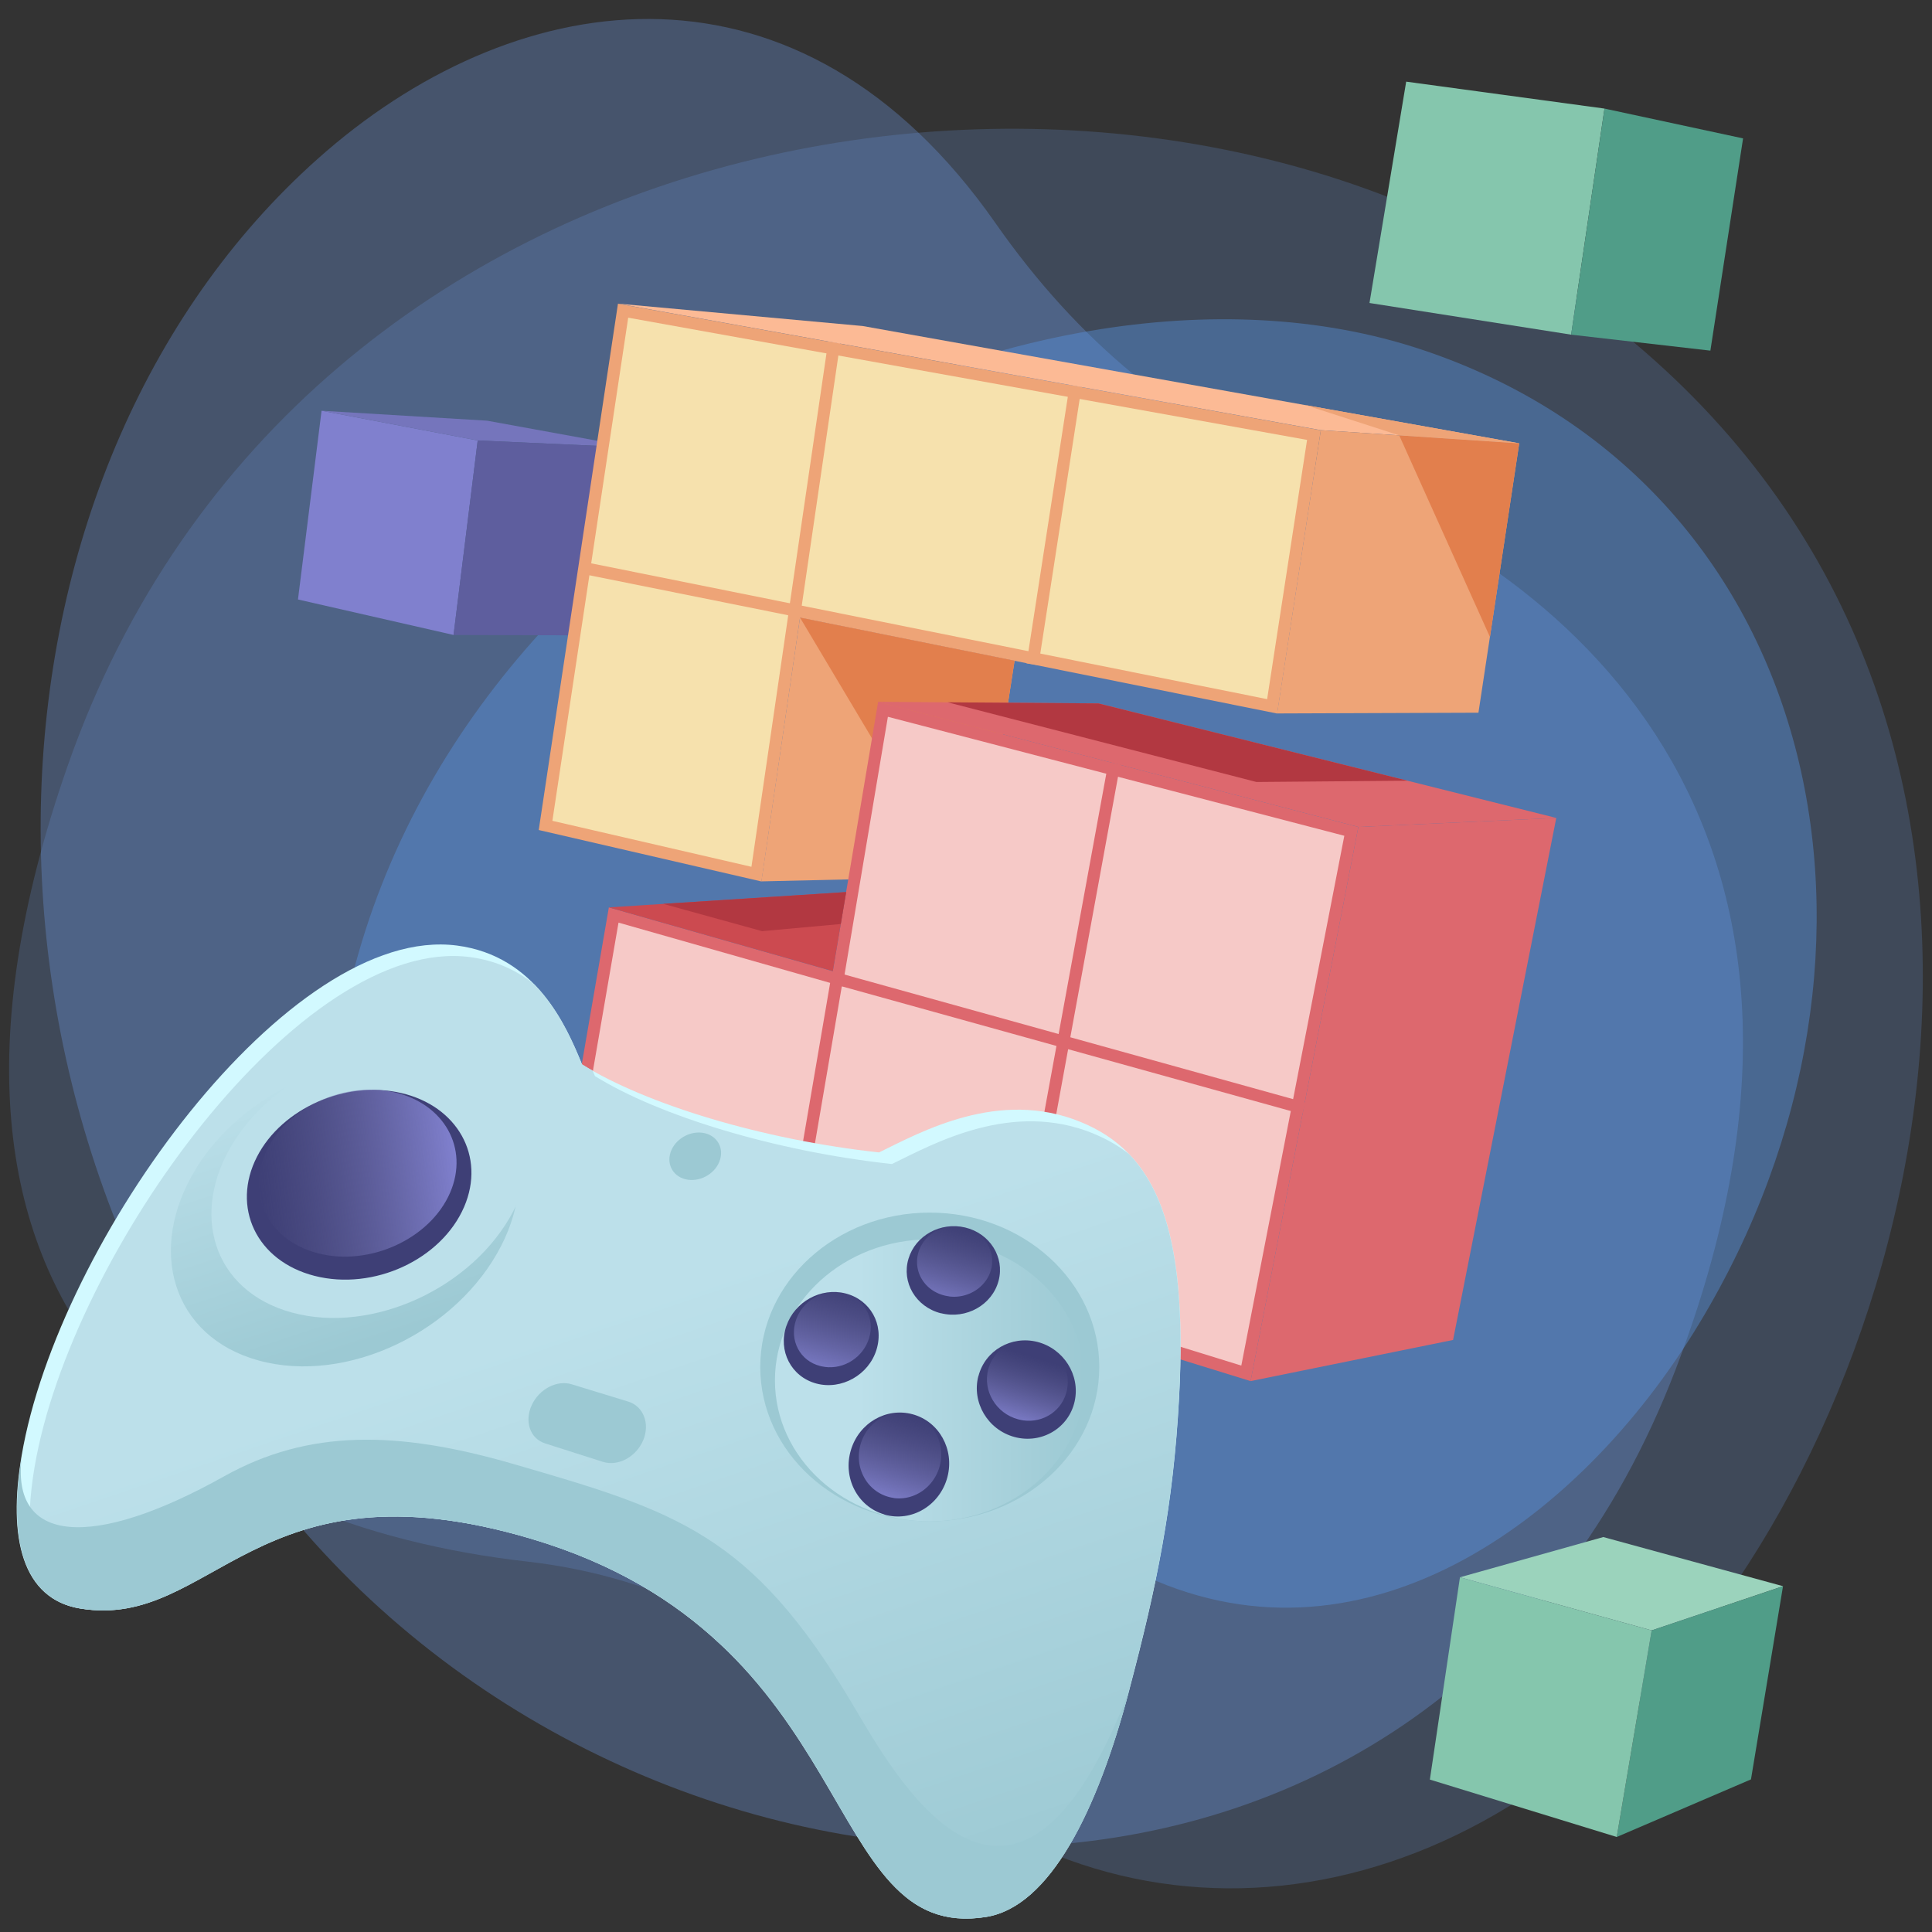
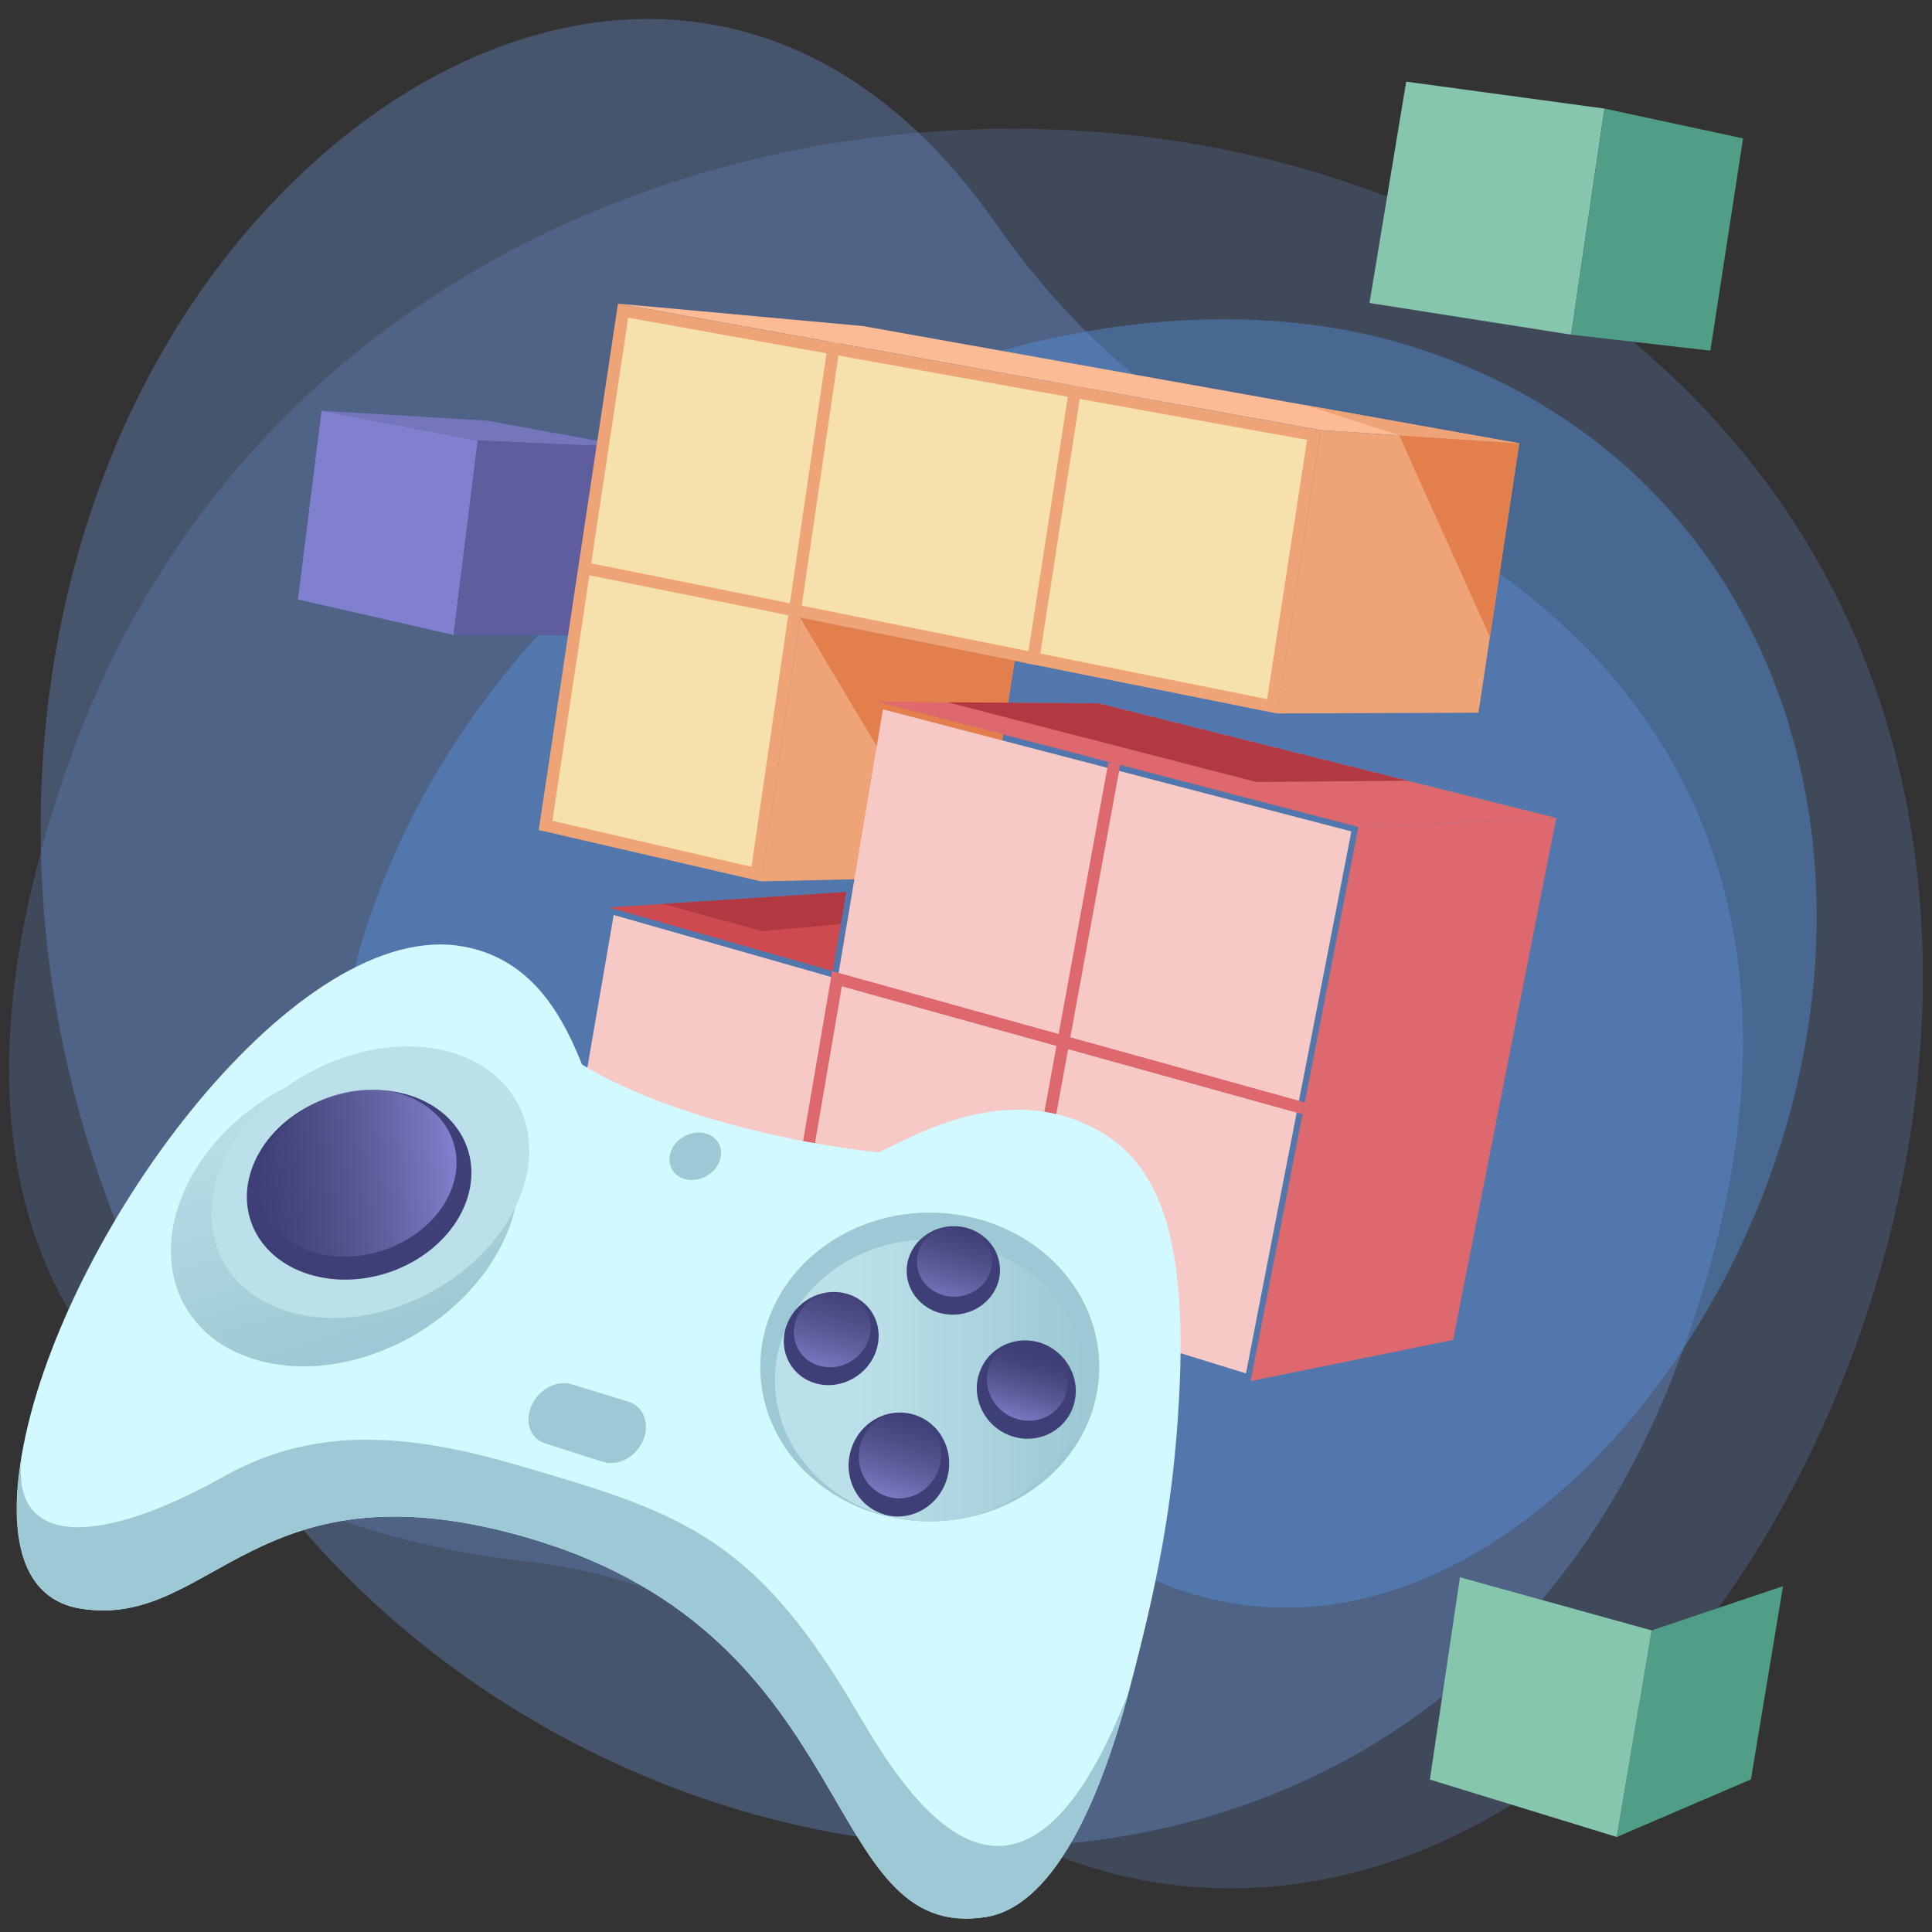
<svg xmlns="http://www.w3.org/2000/svg" xmlns:xlink="http://www.w3.org/1999/xlink" id="Page_Icons" viewBox="0 0 208 208">
  <rect x="0" y="0" width="208" height="208" fill="#333333" stroke="none" />
  <defs>
    <linearGradient id="linear-gradient" x1="53.31" y1="116.46" x2="85.83" y2="212.43" gradientUnits="userSpaceOnUse">
      <stop offset=".27" stop-color="#bce0ea" />
      <stop offset="1" stop-color="#9cc9d3" />
    </linearGradient>
    <linearGradient id="linear-gradient-2" x1="83.43" y1="148.61" x2="116.77" y2="148.61" xlink:href="#linear-gradient" />
    <linearGradient id="linear-gradient-3" x1="32.03" y1="115.23" x2="41.5" y2="144" gradientUnits="userSpaceOnUse">
      <stop offset="0" stop-color="#bce0ea" />
      <stop offset="1" stop-color="#9cc9d3" />
    </linearGradient>
    <linearGradient id="linear-gradient-4" x1="27.56" y1="126.22" x2="48.23" y2="126.22" gradientTransform="matrix(1.05 .006 .126 1.021 -17.24 -2.83)" gradientUnits="userSpaceOnUse">
      <stop offset="0" stop-color="#676799" stop-opacity="0" />
      <stop offset="1" stop-color="#8080ce" />
    </linearGradient>
    <linearGradient id="linear-gradient-5" x1="-7324.08" y1="-1114.9" x2="-7322.64" y2="-1104.85" gradientTransform="scale(-1 1) rotate(-7.77 5520.441 -53742.881)" xlink:href="#linear-gradient-4" />
    <linearGradient id="linear-gradient-6" x1="-7345.36" y1="-1109.99" x2="-7344.13" y2="-1102.61" gradientTransform="scale(-1 1) rotate(-7.77 5520.441 -53742.881)" xlink:href="#linear-gradient-4" />
    <linearGradient id="linear-gradient-7" x1="-7333.22" y1="-1102.06" x2="-7331.49" y2="-1092.29" gradientTransform="scale(-1 1) rotate(-7.77 5520.441 -53742.881)" xlink:href="#linear-gradient-4" />
    <linearGradient id="linear-gradient-8" x1="-7336" y1="-1122.85" x2="-7334.59" y2="-1113.78" gradientTransform="scale(-1 1) rotate(-7.77 5520.441 -53742.881)" xlink:href="#linear-gradient-4" />
    <style>.cls-4{fill:#e27f4d}.cls-14{stroke:#eea477}.cls-14,.cls-15{fill:none;stroke-miterlimit:10;stroke-width:1.3px}.cls-19{fill:#dd686e}.cls-20{fill:#85c6ad}.cls-23{fill:#509d88}.cls-15{stroke:#dd686e}.cls-26{fill:#9cc9d3}.cls-28{fill:#eea477}.cls-29{fill:#b23841}.cls-30{fill:#3e3f76}</style>
  </defs>
  <path d="M94.43 186.87c-10.37-10.39-23.16-17.11-37.66-18.75-34.75-3.93-70.63-25.31-49.46-85.74 25-71.37 113.96-84.85 162.35-50.35 55.15 39.32 40.36 110.52 12.22 145.14-25.27 31.1-62.63 34.57-87.45 9.7Z" style="fill:#72a2f1;opacity:.2" />
  <path d="M107.18 24.03c8.81 12.61 19.95 22.01 32.85 26.63 30.92 11.08 62.07 40.01 40.4 96.69-25.59 66.96-107.01 64.08-147.56 17.63C-7.69 118.54-3.17 49.3 35.15 16.27 56.1-1.77 86.08-6.16 107.18 24.03Z" style="opacity:.3;fill:#72a2f1" />
  <path d="M122.33 169.23c-9.91-4.87-21.05-6.46-32.59-3.92-27.68 6.08-59.37-.21-53.77-49.47 6.61-58.18 73.86-92.54 117-78.23 43.14 14.32 54.27 64.68 29.98 104.86-13.28 21.96-36.88 38.41-60.61 26.76Z" style="fill:#5996e7;opacity:.4" />
  <path style="fill:#8080ce" d="m34.62 44.22 16.81 3.2-2.6 20.94-16.75-3.82 2.54-20.32z" />
  <path style="fill:#7575bc" d="m34.62 44.22 17.81 1.07 15.86 2.89-16.86-.76-16.81-3.2z" />
  <path style="fill:#5e5e9e" d="m68.29 48.18-2.73 20.23-16.73-.05 2.6-20.94 16.86.76z" />
  <path style="fill:#f6e1ad" d="m58.73 88.85 8.34-55.41 74.39 13.39-4.5 29.21-51.38-10.32-4.15 28.38-22.7-5.25z" />
  <path class="cls-28" d="m67.62 34.2 73.1 13.16-4.3 27.91-50.03-10.05-1.34-.27-.2 1.36-3.95 27.01-21.43-4.95 8.16-54.15m-1.1-1.53L58 89.36l23.98 5.54 4.15-28.4 51.37 10.32 4.7-30.5L66.53 32.7Z" />
  <path class="cls-14" d="m86.17 65.84-23.62-4.75M85.49 66.36l4.32-29.5M111.16 71.52l4.64-29.97" />
  <path style="fill:#fcba95" d="m66.53 32.69 26.35 2.41 70.68 12.63-21.36-1.42-75.67-13.62z" />
  <path class="cls-28" d="m163.56 47.73-4.39 29-21.68.08 4.71-30.5 21.36 1.42zM81.97 94.89l23.65-.54 3.61-23.22-23.1-4.64-4.16 28.4z" />
  <path class="cls-4" d="m86.13 66.49 16.65 27.93 2.84-.07 3.61-23.22-23.1-4.64zM160.41 68.58l-9.77-21.71 12.92.86-3.15 20.85z" />
  <path class="cls-28" d="m150.64 46.87-10.1-3.26 23.02 4.12-12.92-.86z" />
  <path style="fill:#f6c9c7" d="m61.43 125.39 4.64-26.88 24.11 6.87 4.88-29.01 50.43 13.14-11.35 58.35-72.71-22.47z" />
-   <path class="cls-19" d="m95.59 77.17 49.14 12.81-11.09 57.04-71.47-22.09 4.42-25.6 22.72 6.47 1.4.4.24-1.43 4.64-27.6m-1.05-1.61-4.88 29-24.11-6.87-4.86 28.15 73.95 22.85 11.6-59.66-51.7-13.48Z" />
  <path class="cls-19" d="m94.54 75.56 23.73.17 49.28 12.33-21.31.97-51.7-13.47z" />
  <path class="cls-29" d="m102.02 75.61 33.25 8.58 16.27-.14-33.27-8.32-16.25-.12z" />
  <path class="cls-19" d="m167.55 88.06-11.11 56.2-21.8 4.43 11.6-59.66 21.31-.97z" />
  <path class="cls-15" d="m140.37 119.33-50.26-13.96-4.8 28.06M119.97 82.18l-10.74 58.66" />
  <path class="cls-20" d="m151.39 8.79 21.35 2.9-3.59 24.34-21.71-3.41 3.95-23.83z" />
  <path class="cls-23" d="m172.74 11.69 14.92 3.21-3.52 22.85-14.99-1.72 3.59-24.34z" />
-   <path style="fill:#9bd3bc" d="m172.61 165.48-15.43 4.33 20.64 5.72 14.14-4.76-19.35-5.29z" />
  <path class="cls-23" d="m191.96 170.77-3.45 20.8-14.45 6.2 3.76-22.24 14.14-4.76z" />
  <path class="cls-20" d="m174.06 197.77-20.12-6.18 3.24-21.78 20.64 5.72-3.76 22.24z" />
  <path style="fill:#cc4a50" d="m65.55 97.69 25.55-1.65-1.44 8.51-24.11-6.86z" />
  <path class="cls-29" d="m71.4 97.31 10.65 2.94 8.47-.77.58-3.44-19.7 1.27z" />
  <path d="M8.67 173.18c14.25 2.31 18.77-16.36 48.53-7.51 35.97 10.7 30.85 43.59 48.96 40.71 6.86-1.1 11.98-11.36 15.43-24.49 2.98-11.25 4.73-19.85 5.35-31.37 1-18.57-2.58-26.45-10.6-29.73-8.79-3.6-17.16 1.06-21.7 3.28-12.55-1.36-25.11-5.19-31.98-9.47-1.71-4.19-4.97-11.69-13.45-12.8-18.06-2.37-42.95 31.76-46.88 54.91-1.51 8.89.07 15.45 6.32 16.47Z" style="fill:#d2f9ff" />
-   <path d="M117.73 122.04c-8.79-3.6-17.16 1.06-21.7 3.28-12.55-1.36-25.11-5.19-31.98-9.47-.08-.18-.16-.38-.24-.58-.4-.22-.78-.45-1.15-.68-.97-2.39-2.46-5.85-5.12-8.6-1.81-1.46-4.07-2.57-6.94-2.95-18.06-2.37-42.95 31.76-46.88 54.91-1.04 6.11-.61 11.12 1.78 13.99.88.61 1.92 1.03 3.16 1.23 14.25 2.31 18.77-16.36 48.53-7.51 9.09 2.7 15.55 6.83 20.43 11.43 10.88 9.47 14.35 21.43 20.01 27.24 2.26 1.78 4.93 2.61 8.52 2.04 6.86-1.1 11.98-11.36 15.43-24.49 2.98-11.25 4.73-19.85 5.35-31.37.75-13.88-1.07-21.78-5.38-26.26-1.14-.9-2.42-1.63-3.84-2.21Z" style="fill:url(#linear-gradient)" />
  <ellipse class="cls-26" cx="100.1" cy="147.17" rx="18.25" ry="16.62" />
  <ellipse cx="100.1" cy="148.61" rx="16.67" ry="15.18" style="fill:url(#linear-gradient-2)" />
  <path class="cls-26" d="M121.6 181.89c-3.46 13.13-8.57 23.39-15.43 24.49-18.11 2.88-12.99-30.01-48.96-40.71-29.76-8.85-34.28 9.82-48.53 7.51-6.25-1.02-7.83-7.58-6.32-16.47-1.3 9.57 7.64 10.14 21.77 2.23 9.09-5.09 18.7-4.92 30.99-1.37 17.74 5.13 25.71 7.56 36.56 25.73 4.38 7.33 17.27 31.5 29.94-1.4Z" />
  <path d="M21.11 125.81c-5.38 8.7-2.56 18.11 6.73 20.66 9.49 2.61 21.36-3.08 26.11-12.33 4.52-8.8.71-17.33-8.14-19.41-8.68-2.03-19.58 2.78-24.71 11.07Z" style="fill:url(#linear-gradient-3)" />
  <path d="M25.21 122.87c-4.89 7.74-2.28 16.13 6.22 18.44 8.68 2.36 19.52-2.68 23.83-10.91 4.1-7.83.6-15.45-7.5-17.32-7.94-1.84-17.89 2.42-22.55 9.79Z" style="fill:#bce0ea" />
  <path class="cls-30" d="M27.67 124.53c-2.78 5.41-.09 11.22 6.19 12.83 6.38 1.63 13.67-1.77 16.11-7.43 2.35-5.46-.76-10.88-6.8-12.26-5.95-1.37-12.82 1.64-15.5 6.86Z" />
  <path d="M28.82 123.64c-2.45 4.76-.08 9.89 5.45 11.3s12.04-1.56 14.19-6.54c2.07-4.81-.67-9.58-5.99-10.8-5.24-1.2-11.29 1.44-13.66 6.04Z" style="fill:url(#linear-gradient-4)" />
  <path class="cls-30" d="M84.66 142.75c-.92 2.67.51 5.47 3.22 6.2s5.66-.92 6.49-3.66-.7-5.37-3.35-6.04c-2.63-.67-5.46.88-6.36 3.51Z" />
  <path d="M88.78 147.16c2.11.29 4.17-1.05 4.79-3.11.32-1.05.21-2.13-.31-3.04-.5-.89-1.34-1.52-2.36-1.78-.15-.04-.3-.07-.45-.09-2.03-.28-4.08 1-4.75 2.96-.36 1.06-.29 2.16.21 3.11.48.91 1.32 1.57 2.34 1.84.17.05.34.08.51.1Z" style="fill:url(#linear-gradient-5)" />
  <path class="cls-30" d="M105.33 148.15c-.73 2.82 1 5.78 3.9 6.56s5.84-.96 6.47-3.85c.62-2.83-1.2-5.67-4.02-6.39-2.8-.71-5.63.92-6.34 3.68Z" />
  <path d="M110.17 152.92c2.21.3 4.23-1.09 4.69-3.23.5-2.3-.98-4.65-3.31-5.23-.16-.04-.33-.07-.49-.1-2.13-.29-4.14 1.03-4.67 3.07-.6 2.32.84 4.73 3.21 5.37.19.05.38.09.57.12Z" style="fill:url(#linear-gradient-6)" />
  <path class="cls-30" d="M95.21 163.06c2.93.85 5.99-.99 6.79-4.04.78-2.99-.91-5.99-3.75-6.76s-5.77.94-6.64 3.85c-.9 2.97.7 6.1 3.61 6.94Z" />
  <path d="M96.22 161.28c2.23.3 4.36-1.19 4.96-3.48.64-2.44-.73-4.94-3.06-5.57-.18-.05-.36-.08-.53-.11-2.15-.29-4.27 1.13-4.92 3.3-.37 1.23-.25 2.52.36 3.63a4.289 4.289 0 0 0 3.19 2.22Z" style="fill:url(#linear-gradient-7)" />
  <path class="cls-30" d="M101.3 141.38c2.73.69 5.53-.9 6.21-3.5.67-2.55-.96-5.1-3.61-5.73-2.63-.62-5.34.86-6.09 3.36-.77 2.54.78 5.19 3.49 5.88Z" />
  <path d="M102.15 139.57c2.05.28 4.05-.99 4.55-2.9.25-.94.1-1.91-.4-2.75-.54-.9-1.43-1.54-2.49-1.79-.14-.03-.27-.06-.41-.08-2.02-.28-3.96.91-4.52 2.77a3.6 3.6 0 0 0 .31 2.8c.52.92 1.4 1.58 2.48 1.85.16.04.32.07.48.09Z" style="fill:url(#linear-gradient-8)" />
  <path class="cls-26" d="m58.66 155.39 6.24 1.99c1.65.53 3.61-.54 4.36-2.35.73-1.79 0-3.63-1.61-4.13l-6.11-1.87c-1.57-.48-3.49.51-4.29 2.24-.81 1.75-.19 3.6 1.42 4.12ZM72.28 123.83c-.59 1.37.08 2.77 1.52 3.13 1.44.35 3.08-.49 3.64-1.88s-.15-2.74-1.56-3.08c-1.41-.33-3.01.48-3.6 1.83Z" />
</svg>